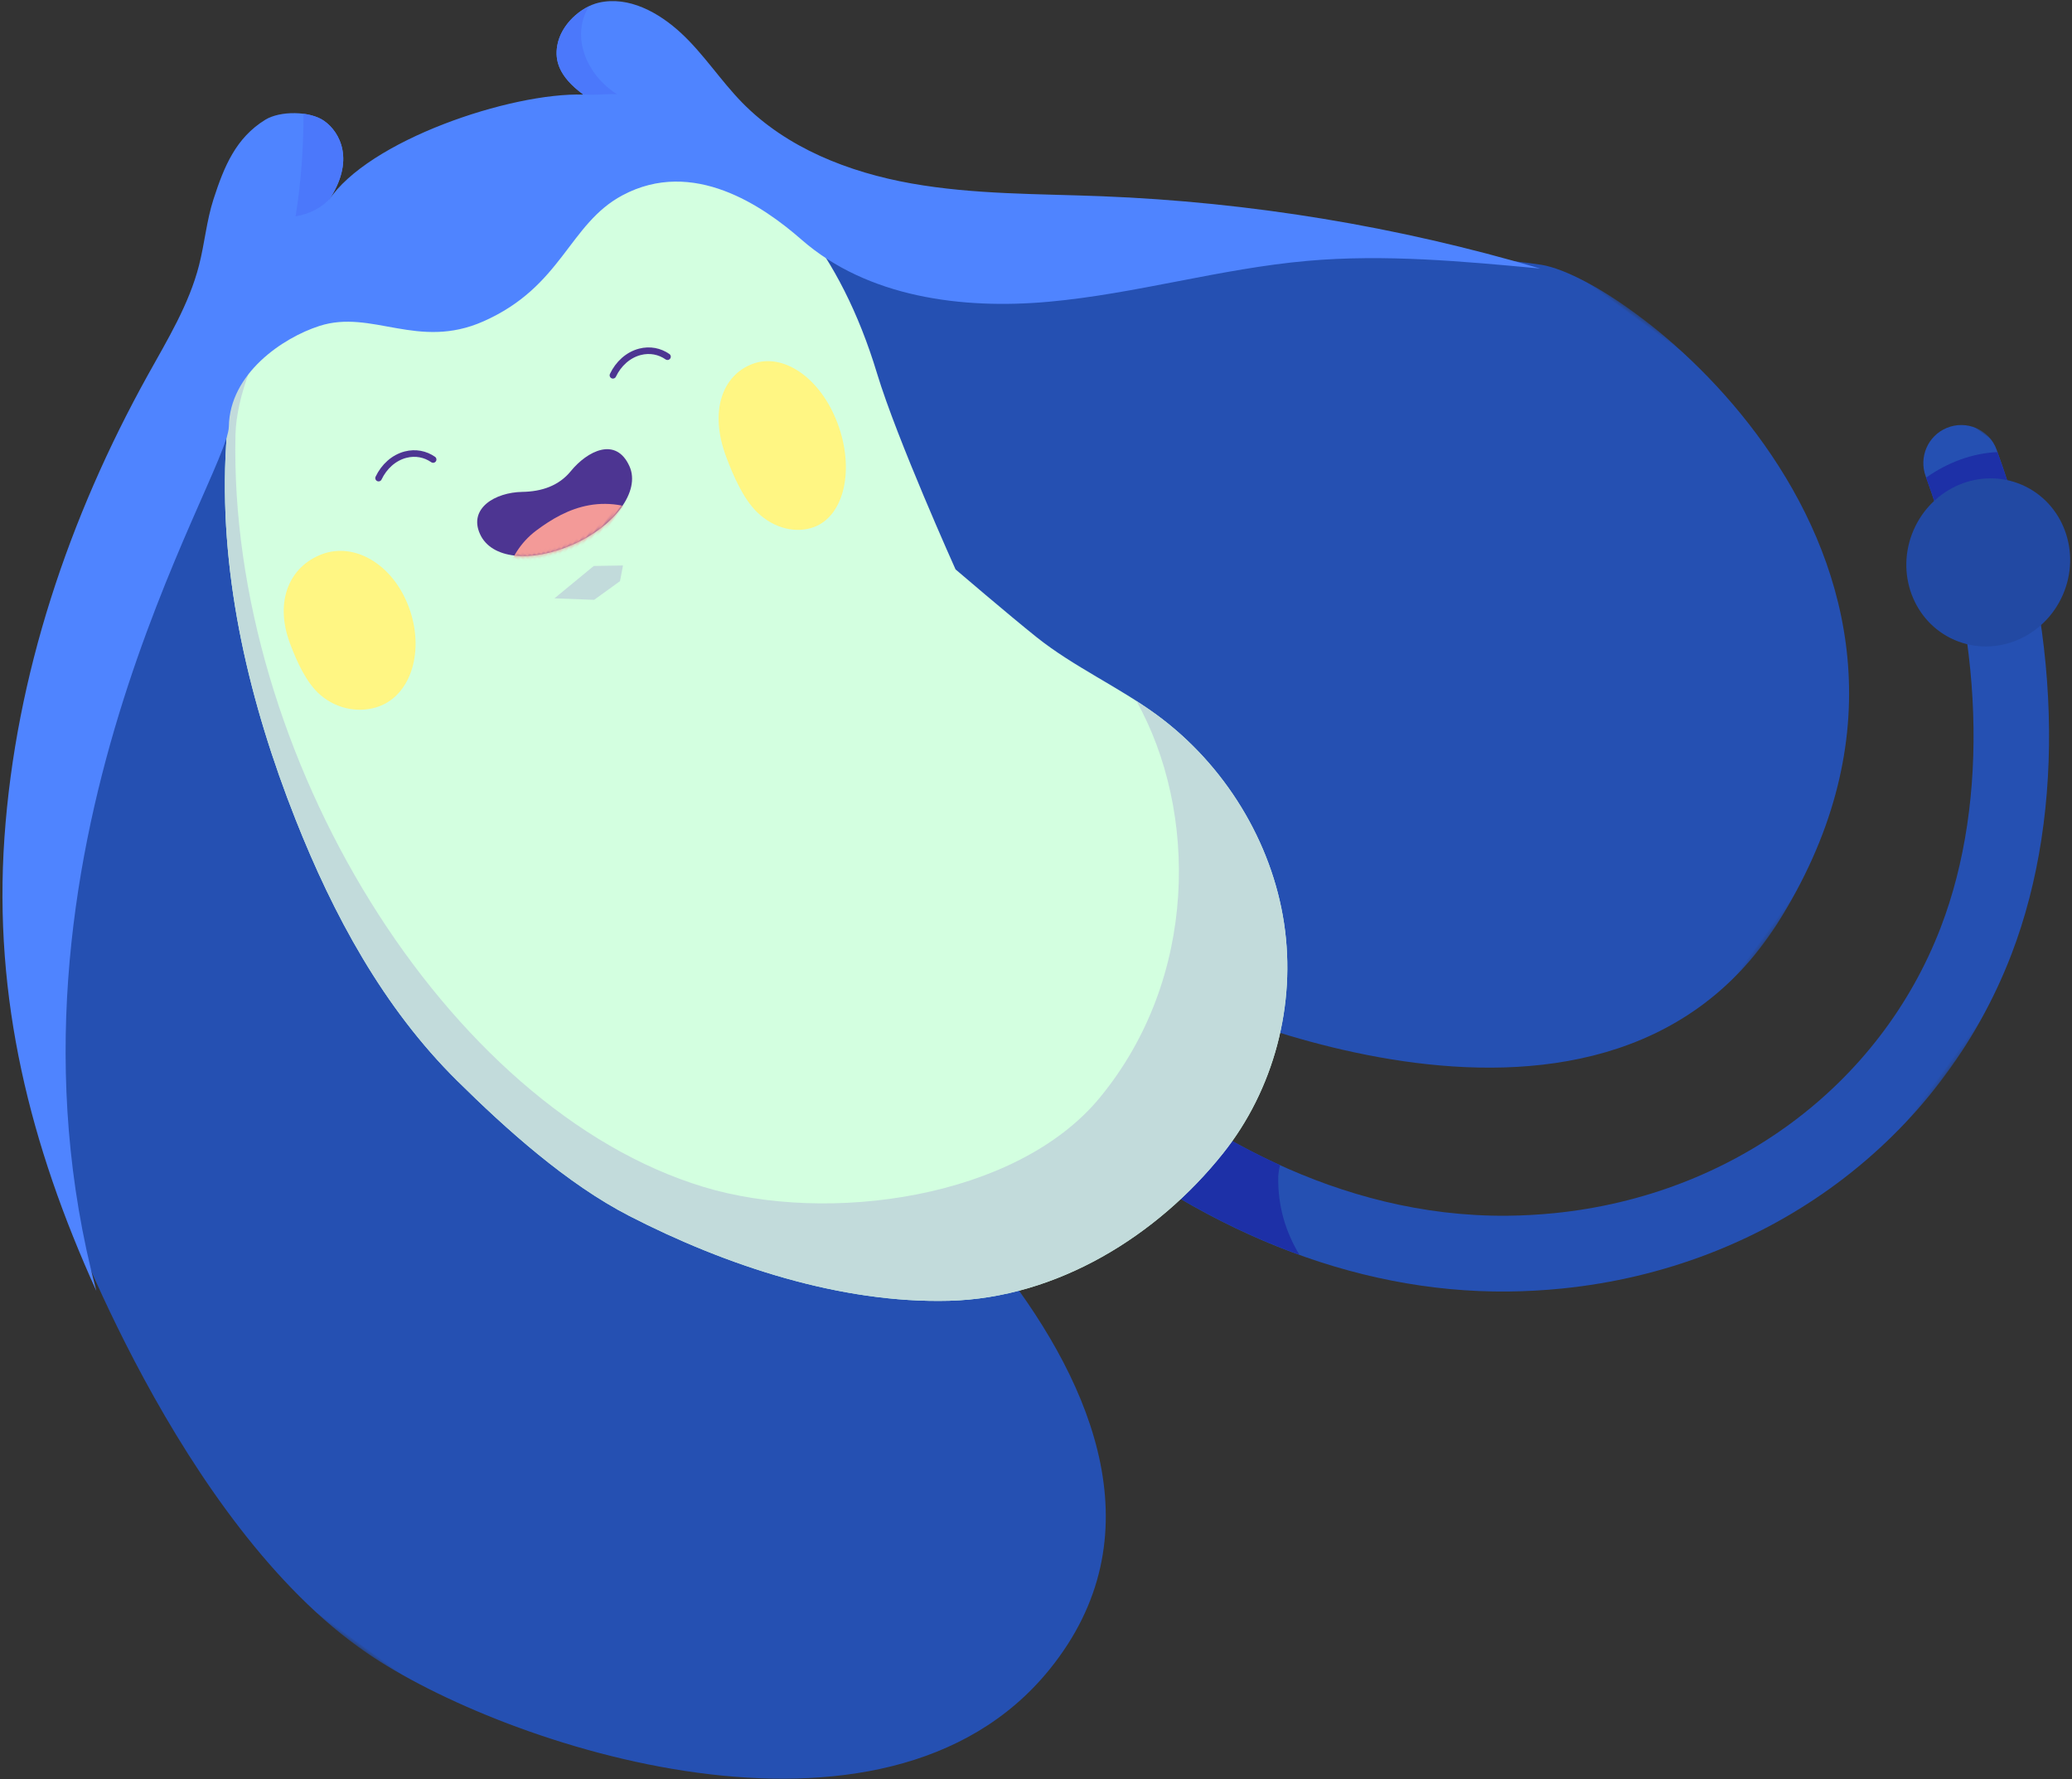
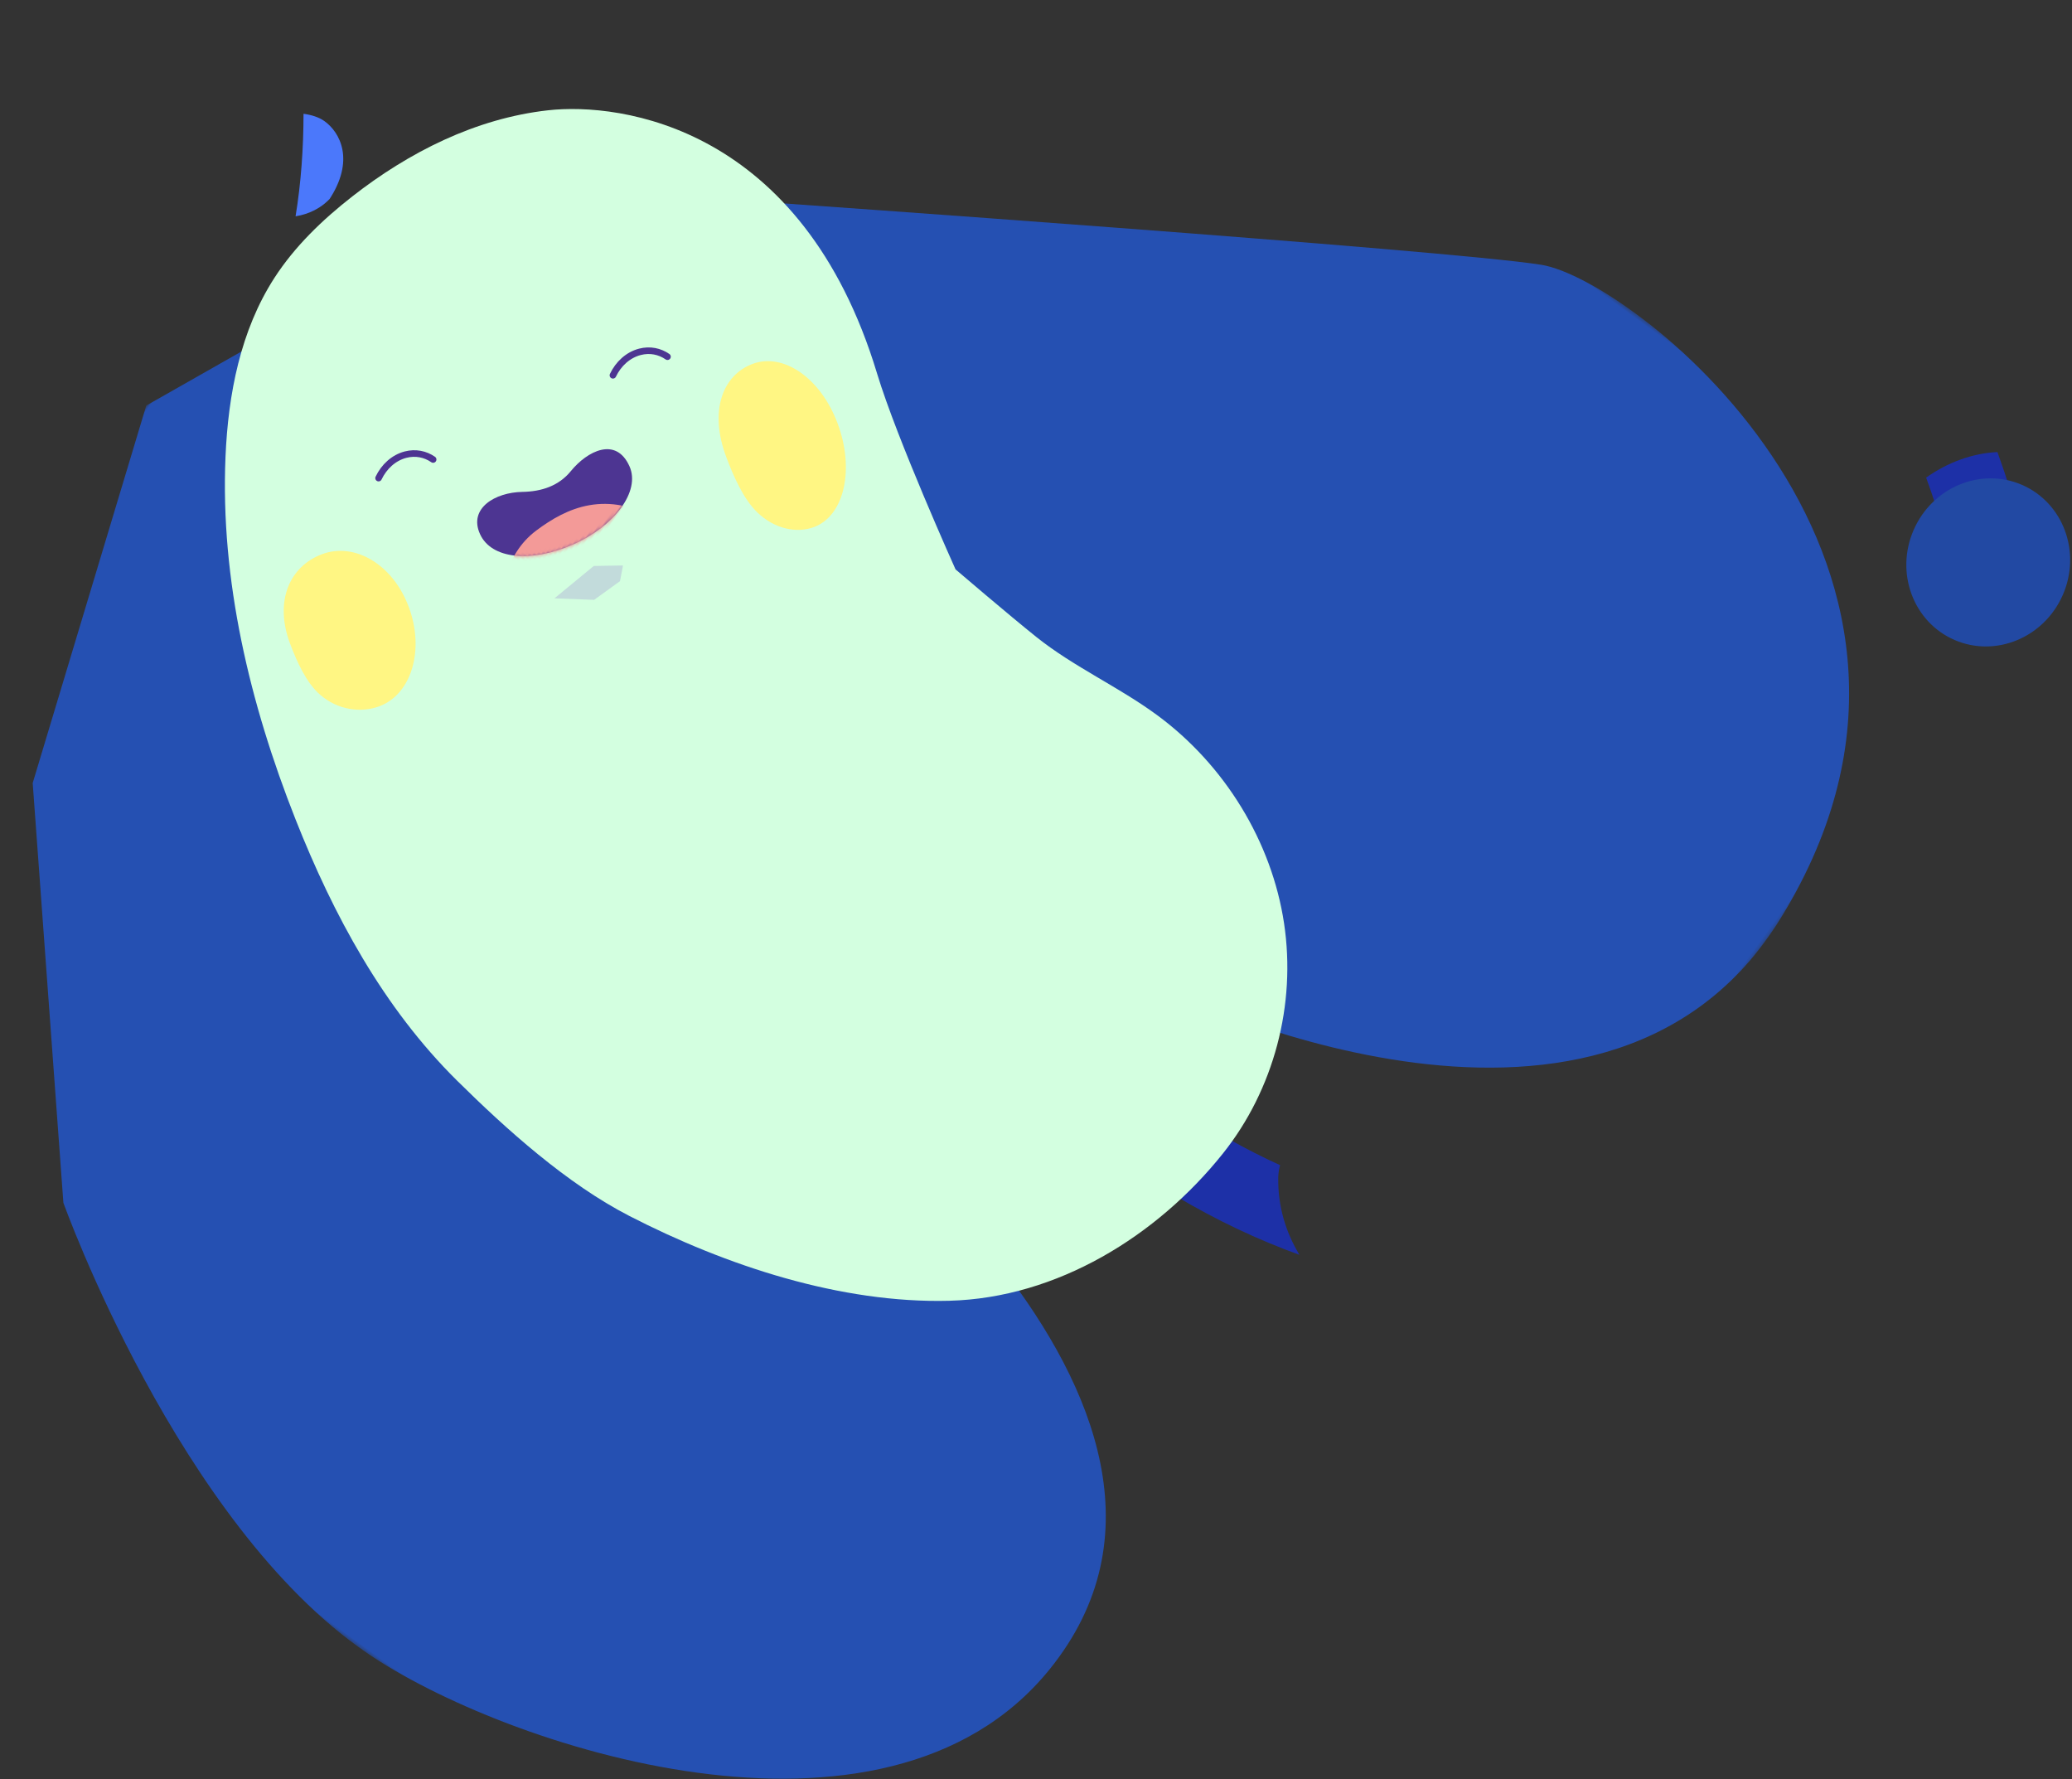
<svg xmlns="http://www.w3.org/2000/svg" xmlns:xlink="http://www.w3.org/1999/xlink" width="629px" height="540px" viewBox="0 0 629 540" version="1.1">
  <rect x="0" y="0" width="629" height="540" fill="#333333" stroke="none" />
  <title>RAY</title>
  <desc>Created with Sketch.</desc>
  <defs>
-     <polygon id="path-1" points="0.001 0.217 332.766 0.217 332.766 212.165 0.001 212.165" />
    <polygon id="path-3" points="0.334 0.231 555.642 0.231 555.642 493.4 0.334 493.4" />
    <path d="M2.203,6.254 C-2.704,14.847 5.927,19.228 13.696,19.662 L13.696,19.662 C19.374,19.978 23.791,23.166 27.238,27.771 L27.238,27.771 C32.143,34.32 40.717,38.017 44.901,30.633 L44.901,30.633 C48.964,23.464 43.007,13.252 31.233,6.274 L31.233,6.274 C25.3,2.758 19.013,0.964 13.712,0.964 L13.712,0.964 C8.492,0.964 4.23,2.703 2.203,6.254 L2.203,6.254 Z" id="path-5" />
  </defs>
  <g id="Page-1-No-carousel-version" stroke="none" stroke-width="1" fill="none" fill-rule="evenodd">
    <g id="RAY" transform="translate(277.439, 259.881) rotate(126) translate(-277.439, -259.881) translate(-17.561, -33.119)">
      <g id="Group-23" transform="translate(0.031, 0.454)">
        <g id="Group-3" transform="translate(-0, -0)">
          <mask id="mask-2" fill="white">
            <use xlink:href="#path-1" />
          </mask>
          <g id="Clip-2" />
-           <path d="M331.951,212.165 L308.993,210.432 C311.666,175.251 308.347,124.534 277.362,82.702 C274.551,78.904 271.507,75.168 268.323,71.594 C232.249,31.143 178.901,14.327 129.099,27.706 C89.295,38.401 49.57,69.51 21.149,111.828 C17.699,116.964 10.858,118.549 5.559,115.341 C-0.011,111.966 -1.712,104.62 1.913,99.217 C33.399,52.308 78.013,17.651 123.106,5.536 C181.374,-10.118 243.621,9.343 285.525,56.336 C289.172,60.426 292.656,64.707 295.883,69.061 C323.734,106.661 336.207,156.147 331.951,212.165" id="Fill-1" fill="#2550B2" mask="url(#mask-2)" />
        </g>
        <path d="M16.798,79.139 C11.748,85.33 6.936,91.813 2.388,98.544 C7.082,104.458 13.836,108.964 21.378,111.5 C25.023,106.095 28.853,100.88 32.842,95.86 C26.104,92.233 20.583,86.262 16.798,79.139" id="Fill-4" fill="#1D30A7" />
        <path d="M56.175,75.57 C59.141,88.881 50.328,102.158 36.489,105.226 C22.649,108.292 9.026,99.987 6.06,86.675 C3.094,73.361 11.907,60.084 25.746,57.018 C39.585,53.95 53.208,62.256 56.175,75.57" id="Fill-6" fill="#2249A3" />
        <path d="M324.04,126.769 C320.915,134.166 316.011,140.757 308.663,145.885 C307.687,146.535 306.605,147.076 305.481,147.52 C310.148,170.377 310.36,192.437 308.993,210.432 L331.951,212.165 C334.286,181.434 331.554,152.685 324.04,126.769" id="Fill-8" fill="#1D30A7" />
        <g id="Group-12" transform="translate(32.596, 68.078)">
          <mask id="mask-4" fill="white">
            <use xlink:href="#path-3" />
          </mask>
          <g id="Clip-11" />
          <path d="M499.21,371.545 C499.21,371.545 557.537,286.167 555.595,216.71 C554.194,166.596 517.456,50.375 437.965,46.104 C334.309,40.536 335.348,216.265 335.348,216.265 L250.147,139.558 C250.147,139.558 225.834,-5.452 125.053,0.403 C-2.697,8.498 -7.875,150.225 5.206,175.926 C18.287,201.627 127.999,377.234 127.999,377.234 L136.382,414.792 L200.377,443.51 L256.184,478.654 L288.68,493.4 L401.633,453.953 L499.21,371.545" id="Fill-10" fill="#2550B2" mask="url(#mask-4)" />
        </g>
        <path d="M182.997,387.732 C195.559,371.168 217.101,333.502 217.101,333.502 C217.101,333.502 218.796,312.184 219.283,301.538 C219.941,287.035 216.838,272.564 216.918,258.039 C217.06,232.462 227.572,207.22 245.388,189.677 C263.202,172.129 288.088,162.513 312.781,163.63 C344.746,165.075 377.848,178.551 397.829,204.602 C417.811,230.654 429.014,265.577 434.068,298.317 C437.306,319.289 434.769,343.829 431.573,364.744 C426.814,395.869 412.942,424.709 396.269,450.967 C375.957,482.952 350.864,512.218 319.733,532.872 C303.856,543.405 286.028,551.739 267.126,552.783 C255.705,553.415 244.25,551.363 233.195,548.196 C212.283,542.202 192.032,531.859 177.097,515.491 C162.162,499.126 135.614,450.205 182.997,387.732" id="Fill-13" fill="#D3FFE0" />
-         <path d="M434.069,298.318 C429.012,265.575 417.811,230.652 397.83,204.602 C377.846,178.552 344.745,165.075 312.782,163.631 C288.088,162.513 263.203,172.129 245.389,189.675 C227.573,207.221 217.059,232.463 216.917,258.04 C216.904,260.561 217.008,263.08 217.148,265.597 C233.104,231.012 273.962,200.957 321.086,203.834 C360.792,206.26 400.745,247.975 413.674,285.165 C440.48,362.276 392.344,479.092 312.45,534.421 C292.743,547.82 254.127,548.033 231.827,547.783 C232.283,547.92 232.738,548.064 233.194,548.196 C244.25,551.363 255.706,553.415 267.127,552.783 C286.029,551.739 303.857,543.403 319.733,532.871 C350.865,512.219 375.958,482.95 396.267,450.967 C412.942,424.71 426.812,395.87 431.571,364.742 C434.77,343.828 437.306,319.289 434.069,298.318" id="Fill-15" fill="#C2DBDB" />
        <path d="M230.574,452.271 C226.799,452.978 222.884,452.198 220.007,449.833 C217.579,447.836 216.336,445.075 216.275,442.192" id="Stroke-17" stroke="#4D3592" stroke-width="2" stroke-linecap="round" />
        <path d="M297.635,491.486 C293.86,492.193 289.945,491.415 287.068,489.05 C284.64,487.053 283.397,484.29 283.336,481.407" id="Stroke-19" stroke="#4D3592" stroke-width="2" stroke-linecap="round" />
        <path d="M279.411,431.992 C291.354,439.04 297.396,449.357 293.277,456.598 C289.033,464.054 280.334,460.32 275.361,453.705 C271.863,449.054 267.385,445.834 261.626,445.515 C253.744,445.074 244.99,440.651 249.967,431.972 C254.108,424.745 267.469,424.944 279.411,431.992" id="Fill-21" fill="#4D3592" />
      </g>
      <g id="Group-26" transform="translate(248.566, 426.132)">
        <mask id="mask-6" fill="white">
          <use xlink:href="#path-5" />
        </mask>
        <g id="Clip-25" />
        <path d="M56.437,13.76 C56.256,14.322 45.936,21.487 33.799,17.715 C22.931,14.34 11.076,7.977 9.319,-11.057 C8.367,-21.362 31.857,-11.065 31.857,-11.065 L56.437,13.76 Z" id="Fill-24" fill="#F39A98" mask="url(#mask-6)" />
      </g>
      <g id="Group-39" transform="translate(38.813, 243.843)">
        <polygon id="Fill-27" fill="#C2DBDB" points="256.995 183.452 242.029 179.571 236.697 172.484 241.076 170.42 250.29 173.442" />
-         <path d="M272.919,294.061 C259.749,303.328 241.486,296.67 232.044,289.765 C218.522,279.877 220.463,261.237 201.69,250.33 C178.999,237.143 162.552,246.747 145.891,238.648 C124.033,228.023 123.444,202.155 124.837,186.79 C127.231,160.362 113.43,134.939 95.985,114.982 C78.536,95.023 57.215,78.753 39.805,58.763 C24.304,40.962 12.173,20.52 0.13,0.206 C15.197,42.689 35.557,83.283 60.588,120.744 C71.316,136.797 82.95,152.369 91.4,169.736 C99.849,187.104 105.008,206.761 101.773,225.812 C100.213,235.004 96.747,243.822 95.624,253.078 C94.502,262.335 95.814,272.744 102.845,278.846 C107,282.45 114.927,284.283 120.827,281.343 C124.921,279.304 128.084,275.494 128.155,266.231 C140.59,284.475 177.836,310.95 199.649,309.888 C185.017,310.402 180.785,319.237 180.864,325.16 C180.933,330.468 186.198,337.844 191.099,339.857 C200.78,343.835 209.857,341.642 219.809,338.4 C226.314,336.28 232.243,332.693 238.604,330.17 C250.052,325.623 262.538,324.637 274.76,323.144 C323.754,317.158 371.998,302.046 413.872,275.857 C455.452,249.853 484.818,214.66 508.805,172.392 C422.514,278.46 285.211,285.41 272.919,294.061" id="Fill-29" fill="#4F84FF" />
        <path d="M315.289,240.31 C307.629,251.9 296.314,254.177 287.591,248.387 C278.868,242.592 277.436,229.299 285.096,217.71 C292.756,206.118 306.036,201.418 314.759,207.212 C319.692,210.487 323.085,216.702 322.483,223.782 C322.022,229.223 318.619,235.273 315.289,240.31" id="Fill-31" fill="#FFF683" />
        <path d="M191.616,166.511 C183.4,178.942 172.196,182.007 164.031,176.586 C155.867,171.164 155.303,157.552 163.519,145.118 C171.736,132.686 185.015,127.002 193.178,132.423 C197.794,135.487 200.72,141.68 199.688,149.02 C198.891,154.659 195.187,161.108 191.616,166.511" id="Fill-33" fill="#FFF683" />
        <path d="M199.65,309.889 C185.016,310.401 180.783,319.238 180.863,325.158 C180.889,327.123 181.627,329.368 182.794,331.52 C191.087,325.504 200.236,319.773 209.385,315.187 C203.3,309.086 196.507,310.042 199.65,309.889" id="Fill-35" fill="#4B78FB" />
-         <path d="M105.464,280.582 C109.831,282.93 115.992,283.752 120.83,281.343 C124.577,279.475 128.074,275.896 128.123,266.27 C125.901,262.685 123.75,260.676 122.031,257.966 C122.842,268.489 116.489,279.728 105.464,280.582" id="Fill-37" fill="#4B78FB" />
      </g>
    </g>
  </g>
</svg>